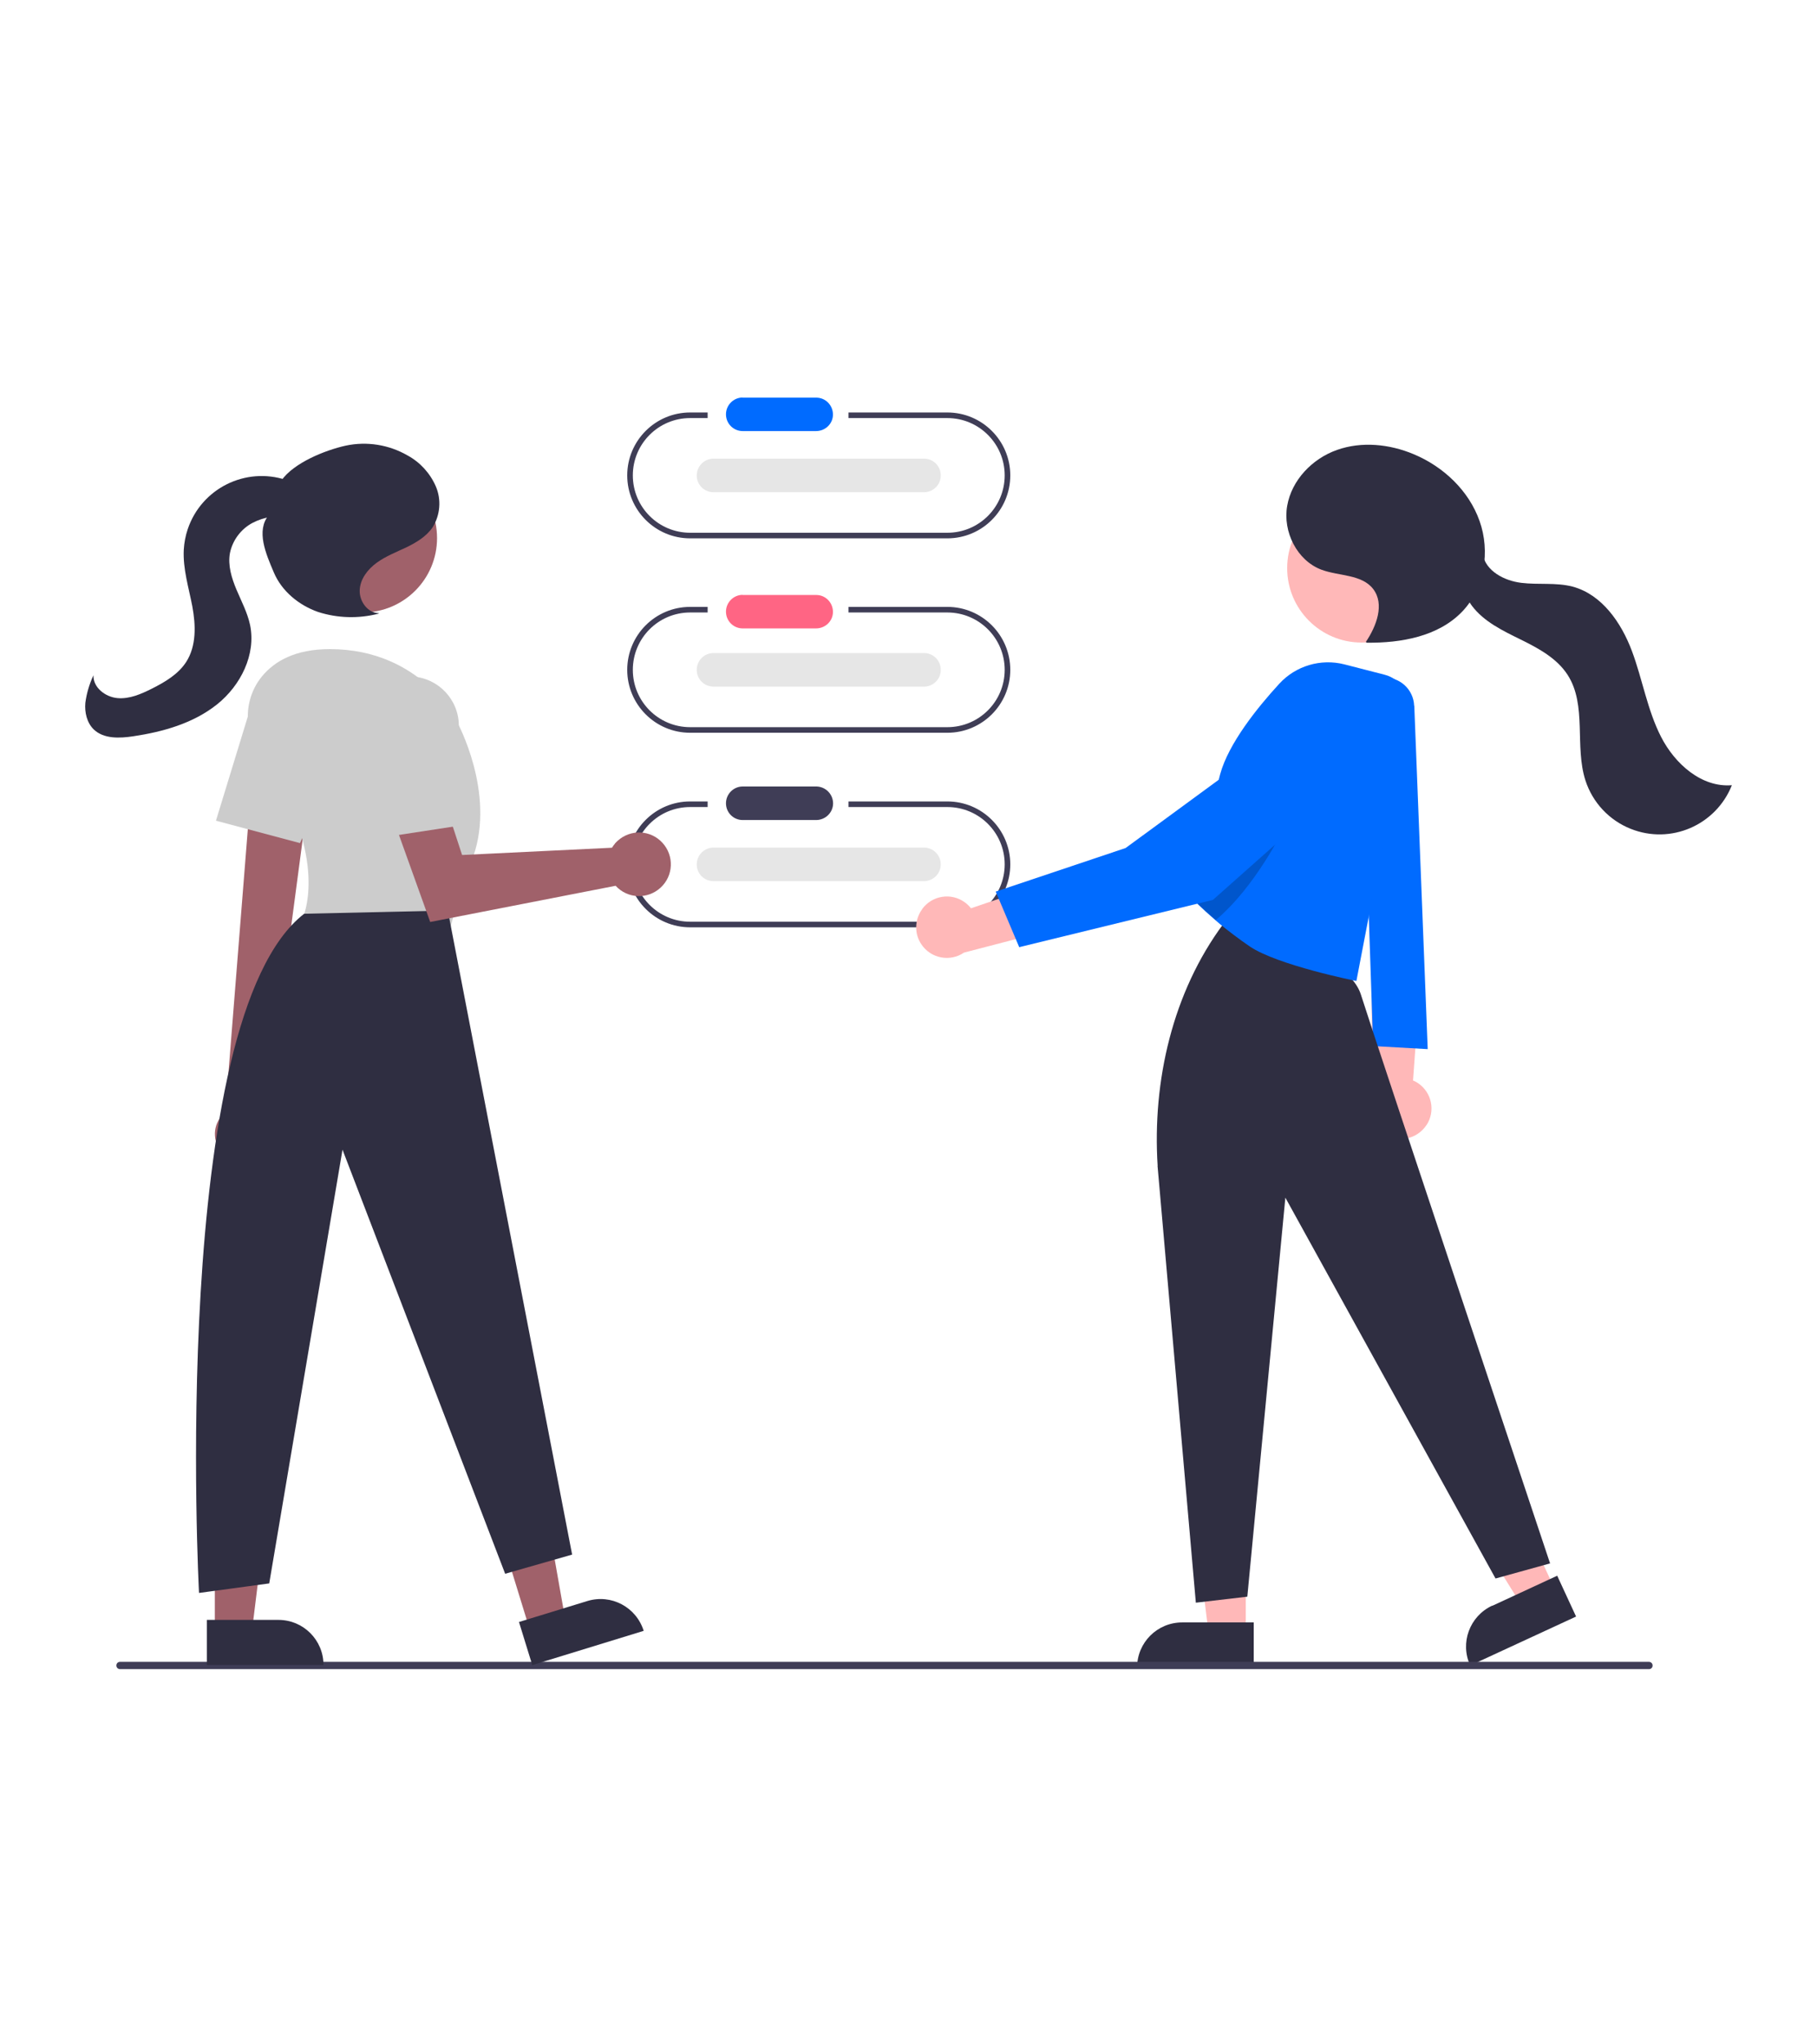
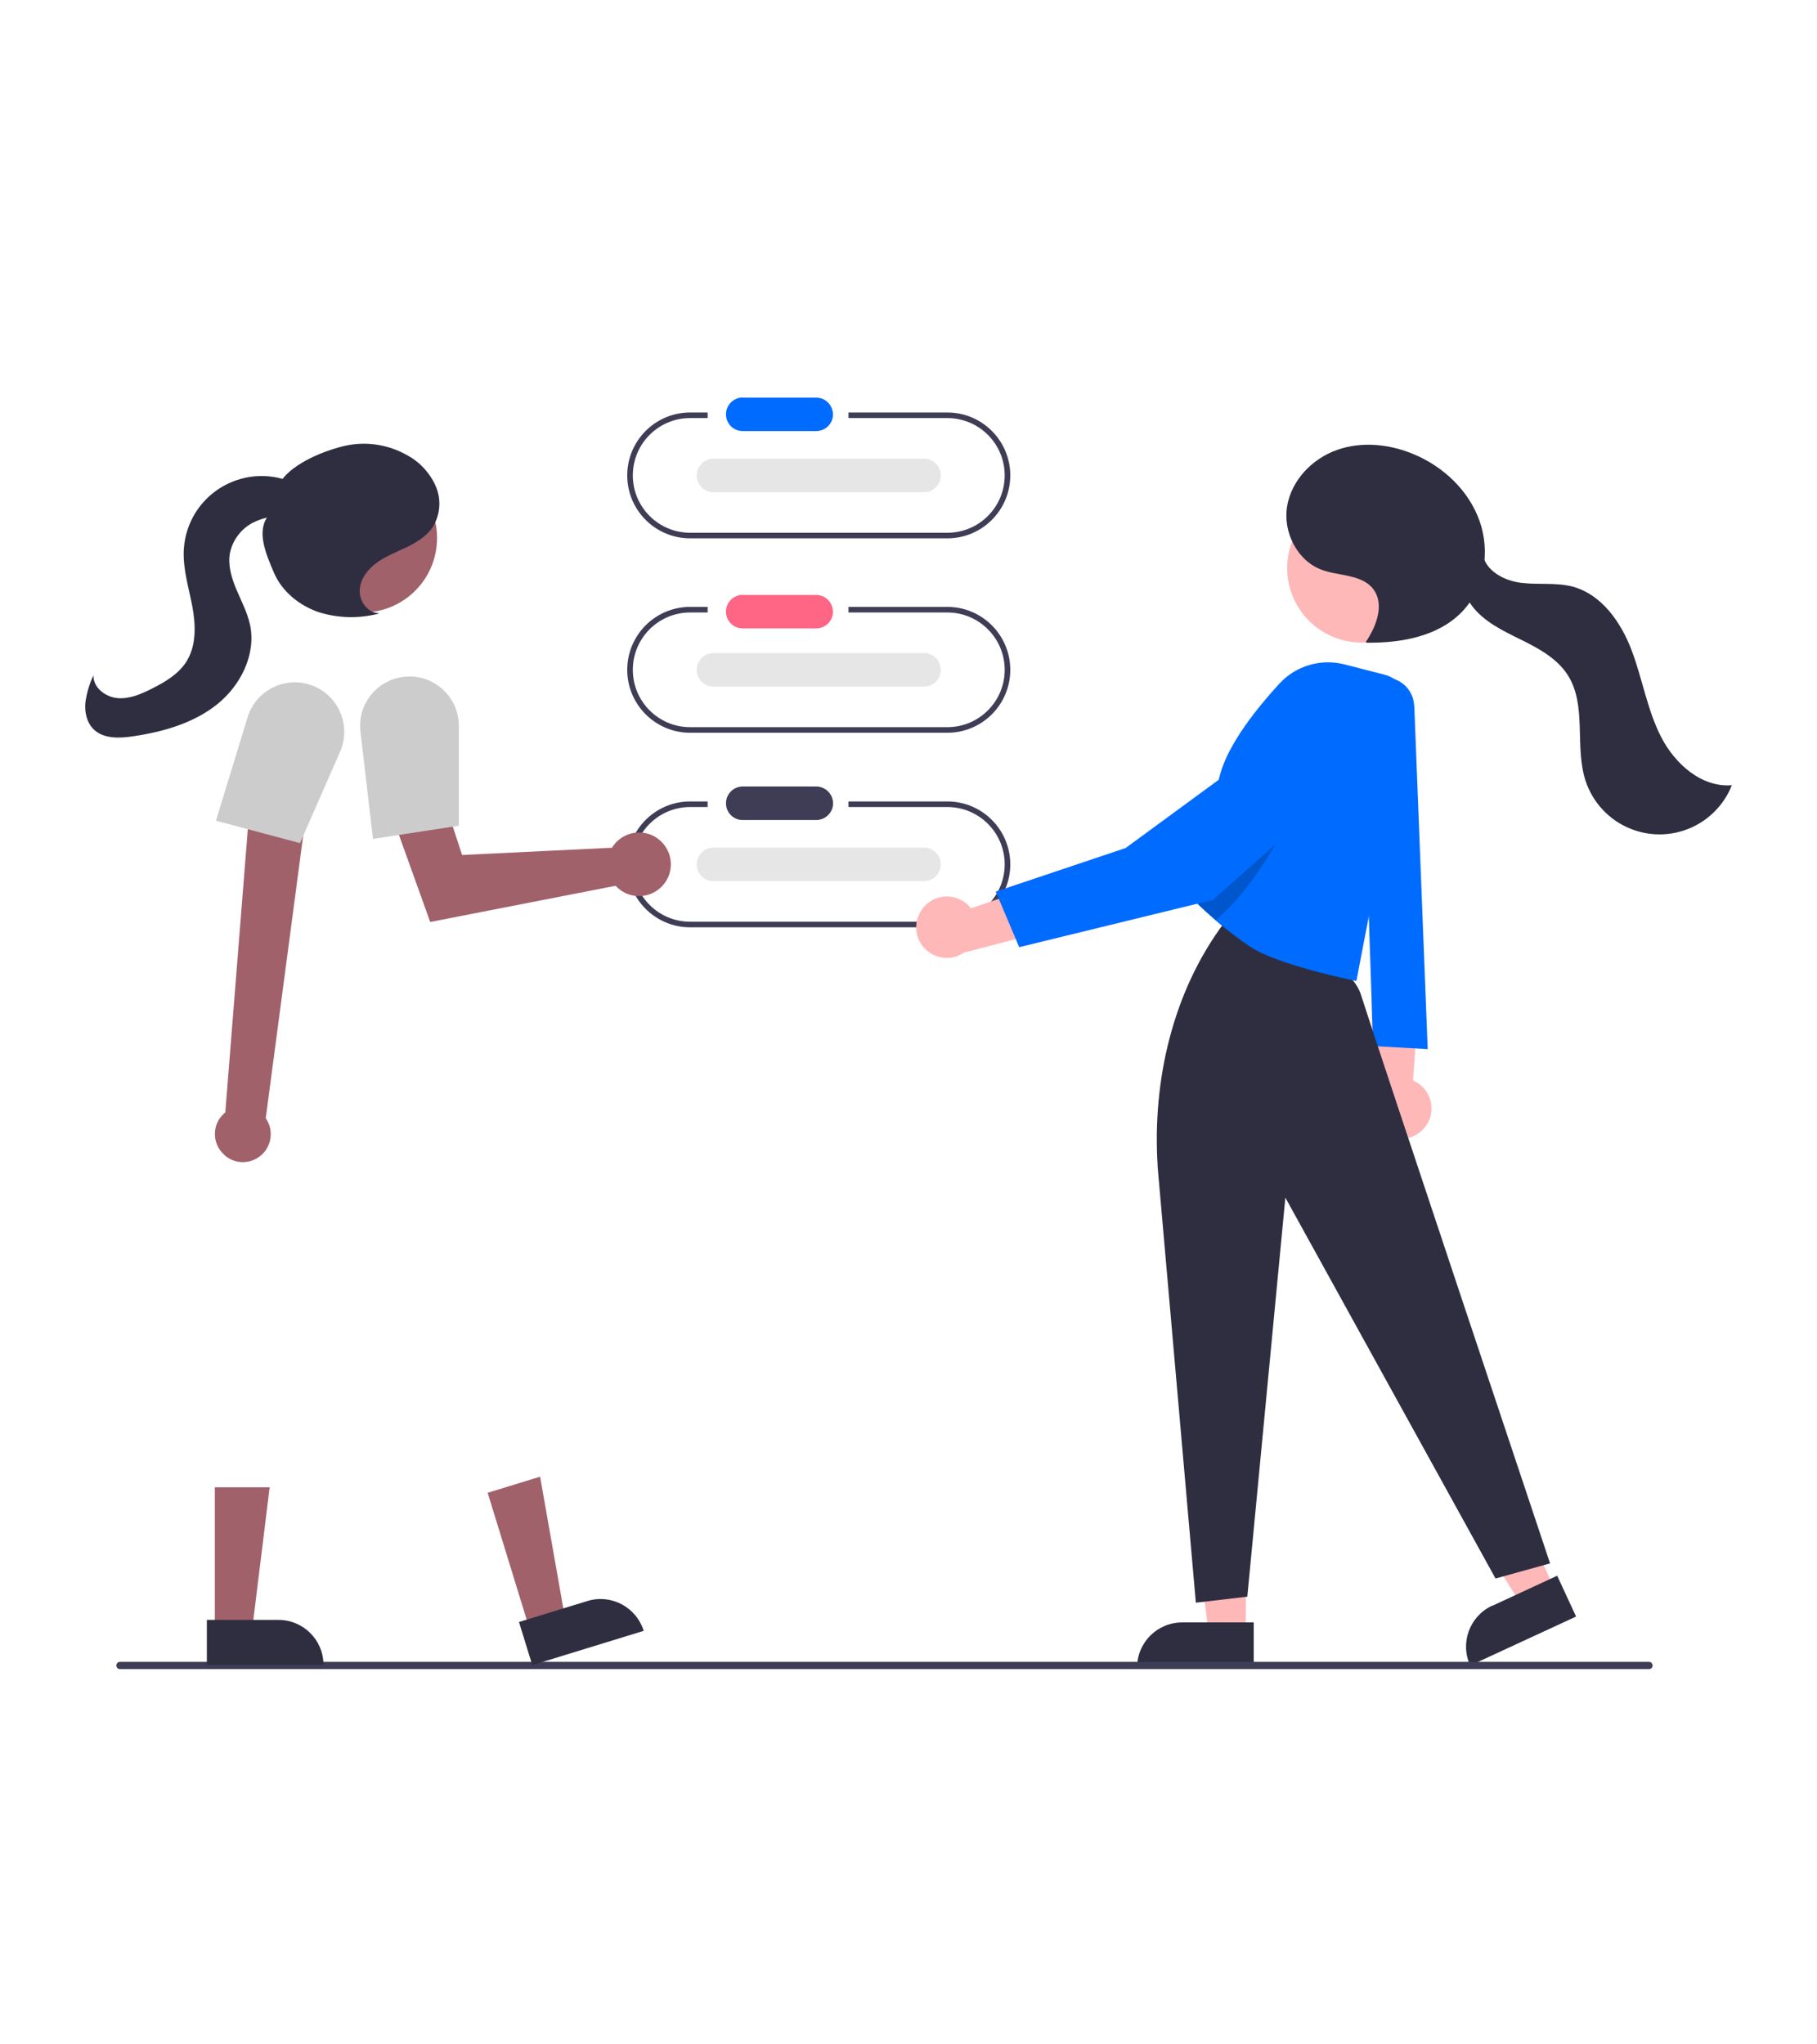
<svg xmlns="http://www.w3.org/2000/svg" width="64" height="72" viewBox="0 0 64 72" fill="none">
  <path d="M33.368 14.527H29.886V14.724H33.368C34.481 14.724 35.388 15.625 35.388 16.743C35.388 17.857 34.486 18.763 33.368 18.763H24.309C23.196 18.763 22.29 17.862 22.29 16.743C22.29 15.63 23.191 14.724 24.309 14.724H24.925V14.527H24.309C23.083 14.527 22.093 15.522 22.093 16.743C22.093 17.965 23.083 18.96 24.309 18.96H33.368C34.594 18.96 35.585 17.965 35.585 16.743C35.585 15.522 34.594 14.527 33.368 14.527Z" fill="#3F3D56" />
  <path d="M33.368 21.374H29.886V21.571H33.368C34.481 21.571 35.388 22.473 35.388 23.591C35.388 24.704 34.486 25.61 33.368 25.61H24.309C23.196 25.61 22.29 24.709 22.29 23.591C22.29 22.477 23.191 21.571 24.309 21.571H24.925V21.374H24.309C23.083 21.374 22.093 22.369 22.093 23.591C22.093 24.812 23.083 25.807 24.309 25.807H33.368C34.594 25.807 35.585 24.812 35.585 23.591C35.585 22.369 34.594 21.374 33.368 21.374Z" fill="#3F3D56" />
  <path d="M33.368 28.226H29.886V28.423H33.368C34.481 28.423 35.388 29.324 35.388 30.442C35.388 31.555 34.486 32.462 33.368 32.462H24.309C23.196 32.462 22.29 31.56 22.29 30.442C22.29 29.329 23.191 28.423 24.309 28.423H24.925V28.226H24.309C23.083 28.226 22.093 29.221 22.093 30.442C22.093 31.664 23.083 32.659 24.309 32.659H33.368C34.594 32.659 35.585 31.664 35.585 30.442C35.585 29.221 34.594 28.226 33.368 28.226Z" fill="#3F3D56" />
  <path d="M26.152 14C25.827 14.005 25.566 14.276 25.571 14.601C25.576 14.921 25.832 15.177 26.152 15.182H28.743C29.068 15.182 29.339 14.926 29.339 14.601C29.339 14.276 29.083 14.01 28.762 14.005C28.758 14.005 28.748 14.005 28.743 14.005H26.152V14Z" fill="#006BFF" />
  <path d="M26.152 20.95C25.827 20.955 25.566 21.226 25.571 21.551C25.576 21.871 25.832 22.128 26.152 22.132H28.743C29.068 22.132 29.339 21.876 29.339 21.551C29.339 21.226 29.083 20.96 28.762 20.955C28.758 20.955 28.748 20.955 28.743 20.955H26.152V20.95Z" fill="#FF6584" />
  <path d="M26.152 27.699C25.827 27.704 25.566 27.975 25.571 28.3C25.576 28.62 25.832 28.876 26.152 28.881H28.743C29.068 28.881 29.339 28.625 29.344 28.3C29.344 27.975 29.088 27.709 28.762 27.699C28.758 27.699 28.748 27.699 28.743 27.699H26.152Z" fill="#3F3D56" />
  <path d="M25.122 16.153C24.797 16.158 24.536 16.429 24.541 16.754C24.546 17.074 24.802 17.33 25.122 17.335H32.536C32.861 17.34 33.132 17.084 33.136 16.754C33.142 16.429 32.885 16.158 32.555 16.153C32.55 16.153 32.541 16.153 32.536 16.153H25.122Z" fill="#E6E6E6" />
  <path d="M25.122 23C24.797 23.004 24.536 23.275 24.541 23.601C24.546 23.921 24.802 24.177 25.122 24.182H32.536C32.861 24.187 33.132 23.93 33.136 23.601C33.142 23.275 32.885 23.004 32.555 23C32.55 23 32.541 23 32.536 23H25.122Z" fill="#E6E6E6" />
  <path d="M25.122 29.851C24.797 29.856 24.536 30.127 24.541 30.452C24.546 30.772 24.802 31.028 25.122 31.033H32.536C32.861 31.038 33.132 30.777 33.136 30.452C33.142 30.127 32.88 29.856 32.555 29.851C32.55 29.851 32.541 29.851 32.536 29.851H25.122Z" fill="#E6E6E6" />
  <path d="M32.476 32.023C32.821 31.541 33.491 31.427 33.974 31.772C34.058 31.831 34.136 31.905 34.2 31.989L37.806 30.762L37.304 32.678L33.954 33.55C33.462 33.885 32.792 33.757 32.457 33.264C32.201 32.89 32.21 32.398 32.476 32.028V32.023Z" fill="#FFB8B8" />
  <path d="M50.244 39.628C50.569 39.136 50.436 38.471 49.938 38.141C49.884 38.106 49.83 38.077 49.771 38.052L50.047 34.249L48.318 35.215V38.678C48.121 39.239 48.416 39.855 48.978 40.052C49.446 40.219 49.968 40.042 50.244 39.623V39.628Z" fill="#FFB8B8" />
  <path d="M49.815 24.857L50.288 36.949L48.367 36.841L47.938 24.152L48.342 23.96C48.859 23.719 49.47 23.94 49.712 24.453C49.771 24.576 49.805 24.714 49.81 24.852L49.815 24.857Z" fill="#006BFF" />
  <path d="M43.88 57.514H42.569L41.949 52.47H43.88V57.514Z" fill="#FFB8B8" />
  <path d="M41.638 57.14H44.16V58.726H40.052C40.052 57.849 40.762 57.14 41.638 57.14Z" fill="#2F2E41" />
  <path d="M54.756 55.953L53.569 56.499L50.884 52.184L52.638 51.377L54.756 55.953Z" fill="#FFB8B8" />
  <path d="M52.564 56.554L54.849 55.495L55.514 56.933L51.785 58.657C51.416 57.859 51.766 56.919 52.559 56.549L52.564 56.554Z" fill="#2F2E41" />
  <path d="M40.772 41.057L42.121 56.445L43.934 56.233L45.274 42.18L52.677 55.593L54.598 55.061C54.598 55.061 48.421 36.58 47.938 35.038C47.411 33.343 43.249 32.693 43.249 32.693L43.092 32.536C41.303 34.944 40.584 38.072 40.776 41.067L40.772 41.057Z" fill="#2F2E41" />
  <path d="M47.958 22.63C49.405 22.63 50.579 21.456 50.579 20.009C50.579 18.562 49.405 17.389 47.958 17.389C46.511 17.389 45.338 18.562 45.338 20.009C45.338 21.456 46.511 22.63 47.958 22.63Z" fill="#FFB8B8" />
  <path d="M49.598 25.063L47.776 34.55C47.776 34.55 45.008 33.999 44.022 33.334C43.633 33.068 43.279 32.797 42.978 32.551C42.919 32.501 42.865 32.457 42.811 32.408C42.318 31.984 42.018 31.674 42.018 31.674C42.018 31.674 42.175 30.901 42.367 29.984C42.584 28.96 42.845 27.758 42.978 27.265C43.274 26.186 44.279 24.93 45.062 24.078C45.643 23.448 46.52 23.187 47.352 23.398L48.771 23.763C49.347 23.911 49.707 24.482 49.593 25.063H49.598Z" fill="#006BFF" />
  <path opacity="0.2" d="M45.2 29.206C45.2 29.206 44.219 31.24 42.821 32.403C42.328 31.979 42.028 31.669 42.028 31.669C42.028 31.669 42.185 30.895 42.377 29.979C43.554 29.358 44.761 28.969 45.205 29.201L45.2 29.206Z" fill="black" />
  <path d="M46.934 25.482C46.835 25.432 46.736 25.393 46.633 25.363C46.2 25.245 45.737 25.354 45.402 25.649L39.648 29.866L35.072 31.402L35.9 33.358L42.722 31.693L47.249 27.674C47.791 27.151 47.81 26.294 47.288 25.753C47.185 25.644 47.066 25.555 46.938 25.491L46.934 25.482Z" fill="#006BFF" />
  <path d="M48.111 22.605C48.485 22.049 48.776 21.276 48.367 20.744C47.963 20.221 47.165 20.295 46.544 20.064C45.682 19.739 45.18 18.724 45.338 17.818C45.495 16.906 46.224 16.153 47.091 15.847C47.963 15.537 48.943 15.64 49.791 15.995C50.84 16.433 51.736 17.276 52.115 18.35C52.495 19.419 52.293 20.709 51.51 21.532C50.672 22.413 49.357 22.65 48.135 22.635" fill="#2F2E41" />
  <path d="M52.224 19.517C52.332 20.113 52.982 20.453 53.583 20.527C54.184 20.601 54.805 20.507 55.391 20.66C56.421 20.936 57.105 21.926 57.48 22.926C57.854 23.925 58.022 25.004 58.509 25.955C58.997 26.906 59.938 27.743 61.002 27.654C60.44 29.063 58.849 29.753 57.44 29.191C56.682 28.891 56.096 28.265 55.844 27.487C55.455 26.28 55.903 24.842 55.219 23.773C54.839 23.182 54.189 22.832 53.559 22.522C52.928 22.211 52.268 21.896 51.845 21.335C51.421 20.773 51.337 19.886 51.859 19.419" fill="#2F2E41" />
  <path d="M58.081 58.785H4.227C4.158 58.785 4.099 58.731 4.099 58.657C4.099 58.583 4.153 58.529 4.227 58.529H58.081C58.15 58.529 58.209 58.583 58.209 58.657C58.209 58.731 58.154 58.785 58.081 58.785Z" fill="#3F3D56" />
  <path d="M18.66 57.396L19.906 57.012L19.024 52.007L17.177 52.574L18.66 57.396Z" fill="#A0616A" />
  <path d="M22.674 57.436L18.748 58.642L18.28 57.125L20.689 56.386C21.526 56.13 22.413 56.598 22.674 57.441V57.436Z" fill="#2F2E41" />
  <path d="M7.567 57.425H8.877L9.498 52.381H7.567V57.425Z" fill="#A0616A" />
  <path d="M11.394 58.637H7.286V57.051H9.808C10.685 57.051 11.394 57.761 11.394 58.637Z" fill="#2F2E41" />
  <path d="M7.902 40.673C7.498 40.319 7.454 39.698 7.813 39.294C7.853 39.25 7.892 39.21 7.936 39.176L8.951 26.413L11.01 26.93L9.36 39.383C9.67 39.826 9.562 40.442 9.114 40.752C8.739 41.013 8.242 40.983 7.902 40.678V40.673Z" fill="#A0616A" />
  <path d="M12.774 21.571C14.221 21.571 15.394 20.397 15.394 18.95C15.394 17.503 14.221 16.33 12.774 16.33C11.326 16.33 10.153 17.503 10.153 18.95C10.153 20.397 11.326 21.571 12.774 21.571Z" fill="#A0616A" />
-   <path d="M9.197 26.669C8.577 25.817 8.557 24.64 9.227 23.822C9.665 23.29 10.394 22.861 11.616 22.861C14.872 22.861 16.108 25.442 16.108 25.442C16.108 25.442 17.458 27.915 16.67 30.161C15.882 32.407 15.882 32.634 15.882 32.634L10.714 32.186C10.714 32.186 11.586 29.959 9.192 26.674L9.197 26.669Z" fill="#CCCCCC" />
  <path d="M7.606 28.905L8.72 25.265C9 24.344 9.976 23.826 10.892 24.107C10.99 24.137 11.089 24.176 11.182 24.225C12 24.649 12.345 25.629 11.98 26.471L10.567 29.693L7.611 28.905H7.606Z" fill="#CCCCCC" />
-   <path d="M15.773 32.068L20.152 54.751L17.793 55.426L12.064 40.491L9.483 55.766L7.01 56.101C7.01 56.101 5.927 35.89 10.714 32.181L15.768 32.068H15.773Z" fill="#2F2E41" />
  <path d="M21.66 29.713C21.62 29.757 21.586 29.807 21.556 29.856L16.276 30.112L15.261 27.009L13.493 27.846L15.153 32.471L21.684 31.196C22.103 31.654 22.807 31.683 23.265 31.265C23.723 30.846 23.753 30.142 23.334 29.683C22.916 29.225 22.211 29.196 21.753 29.614C21.719 29.644 21.689 29.678 21.655 29.713H21.66Z" fill="#A0616A" />
  <path d="M12.695 25.767C12.581 24.812 13.266 23.95 14.222 23.837C14.325 23.827 14.428 23.822 14.532 23.827C15.448 23.886 16.162 24.644 16.162 25.565V29.082L13.138 29.545L12.695 25.762V25.767Z" fill="#CCCCCC" />
  <path d="M13.35 21.596C12.956 21.596 12.655 21.182 12.67 20.788C12.685 20.394 12.951 20.049 13.271 19.818C13.591 19.586 13.961 19.443 14.315 19.276C14.67 19.104 15.02 18.892 15.241 18.567C15.507 18.133 15.552 17.596 15.35 17.128C15.148 16.665 14.798 16.281 14.355 16.04C13.695 15.66 12.921 15.537 12.177 15.695C11.444 15.857 10.35 16.301 9.916 16.916L9.468 18.138C9.01 18.69 9.365 19.503 9.646 20.163C9.926 20.823 10.527 21.315 11.202 21.552C11.887 21.773 12.621 21.793 13.32 21.616" fill="#2F2E41" />
  <path d="M10.956 17.527C10.764 17.217 10.429 17.02 10.084 16.906C8.646 16.429 7.094 17.202 6.611 18.64C6.533 18.872 6.488 19.113 6.473 19.359C6.439 20.034 6.646 20.689 6.774 21.354C6.897 22.019 6.922 22.748 6.557 23.315C6.276 23.748 5.813 24.019 5.355 24.251C4.971 24.443 4.562 24.625 4.134 24.586C3.705 24.546 3.277 24.211 3.291 23.783C3.149 24.088 3.05 24.418 3.006 24.753C2.976 25.088 3.06 25.453 3.301 25.689C3.656 26.029 4.213 26.004 4.7 25.93C5.749 25.773 6.813 25.472 7.646 24.807C8.478 24.142 9.025 23.049 8.808 22.009C8.715 21.576 8.503 21.177 8.33 20.768C8.158 20.359 8.02 19.911 8.099 19.478C8.193 19.024 8.488 18.63 8.897 18.414C9.306 18.202 9.779 18.128 10.232 18.212C10.532 18.261 10.902 18.335 11.079 18.093C11.173 17.936 11.173 17.734 11.069 17.581C10.966 17.433 10.838 17.3 10.685 17.202" fill="#2F2E41" />
</svg>